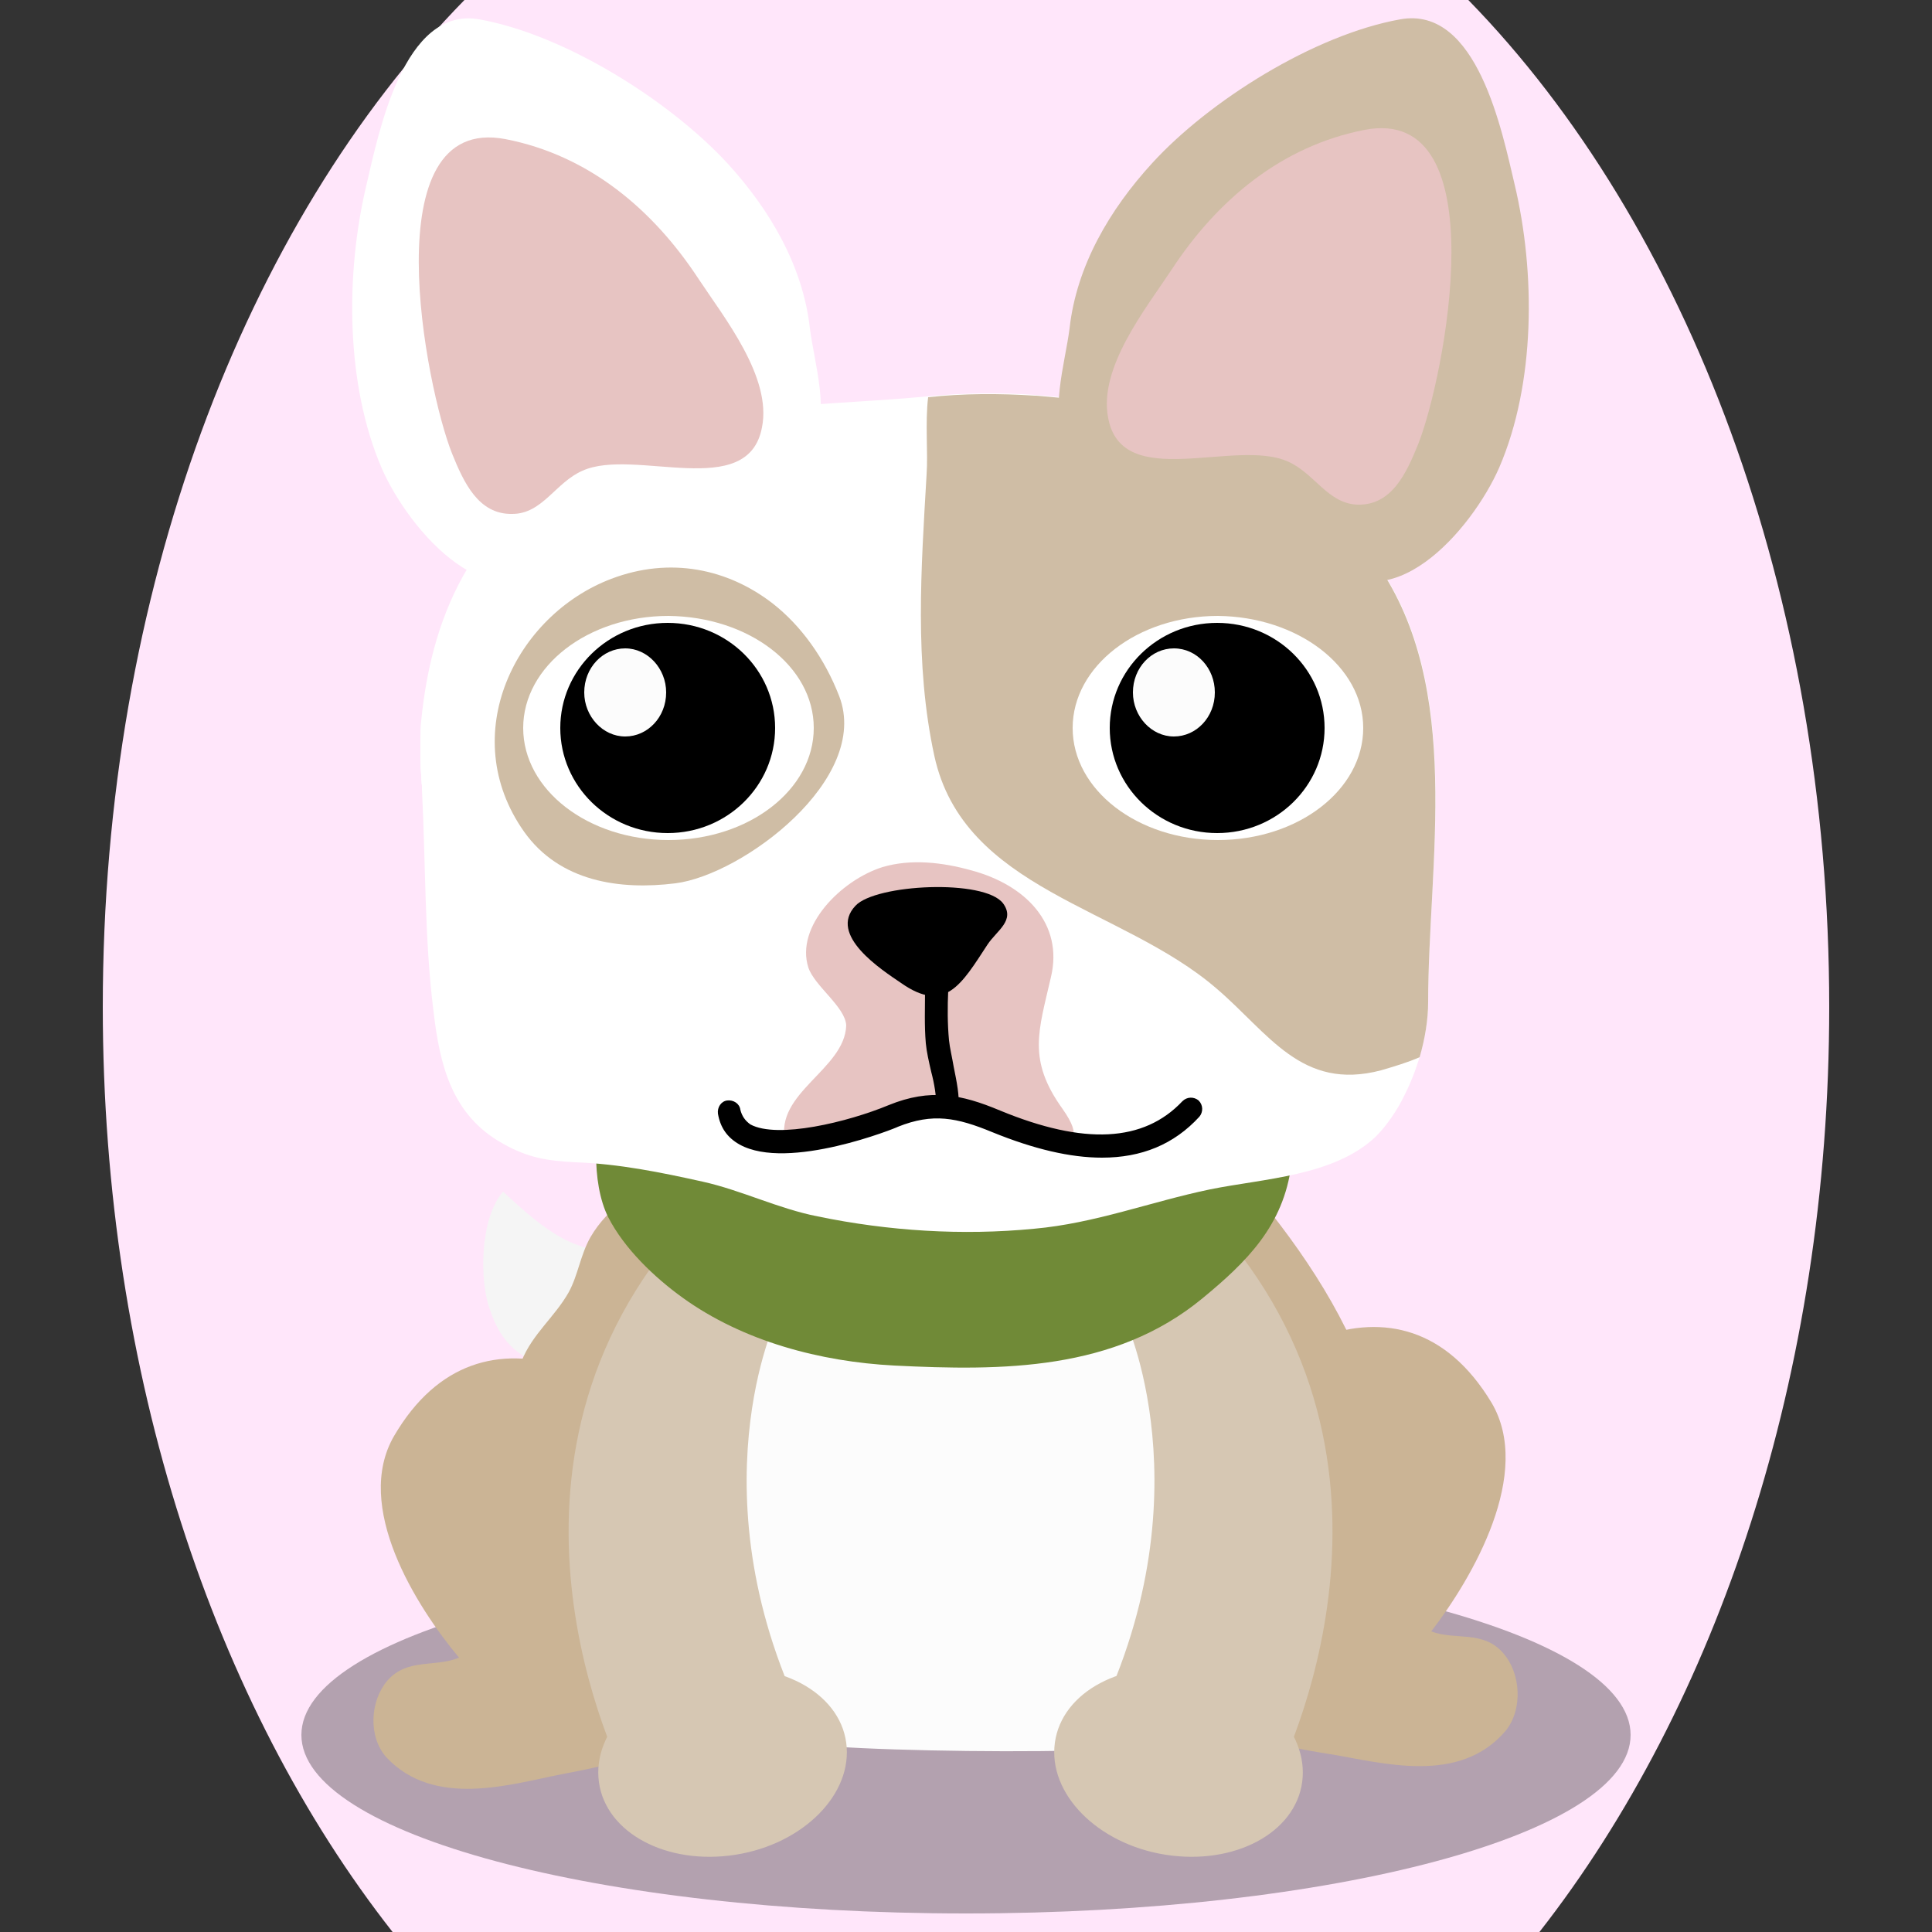
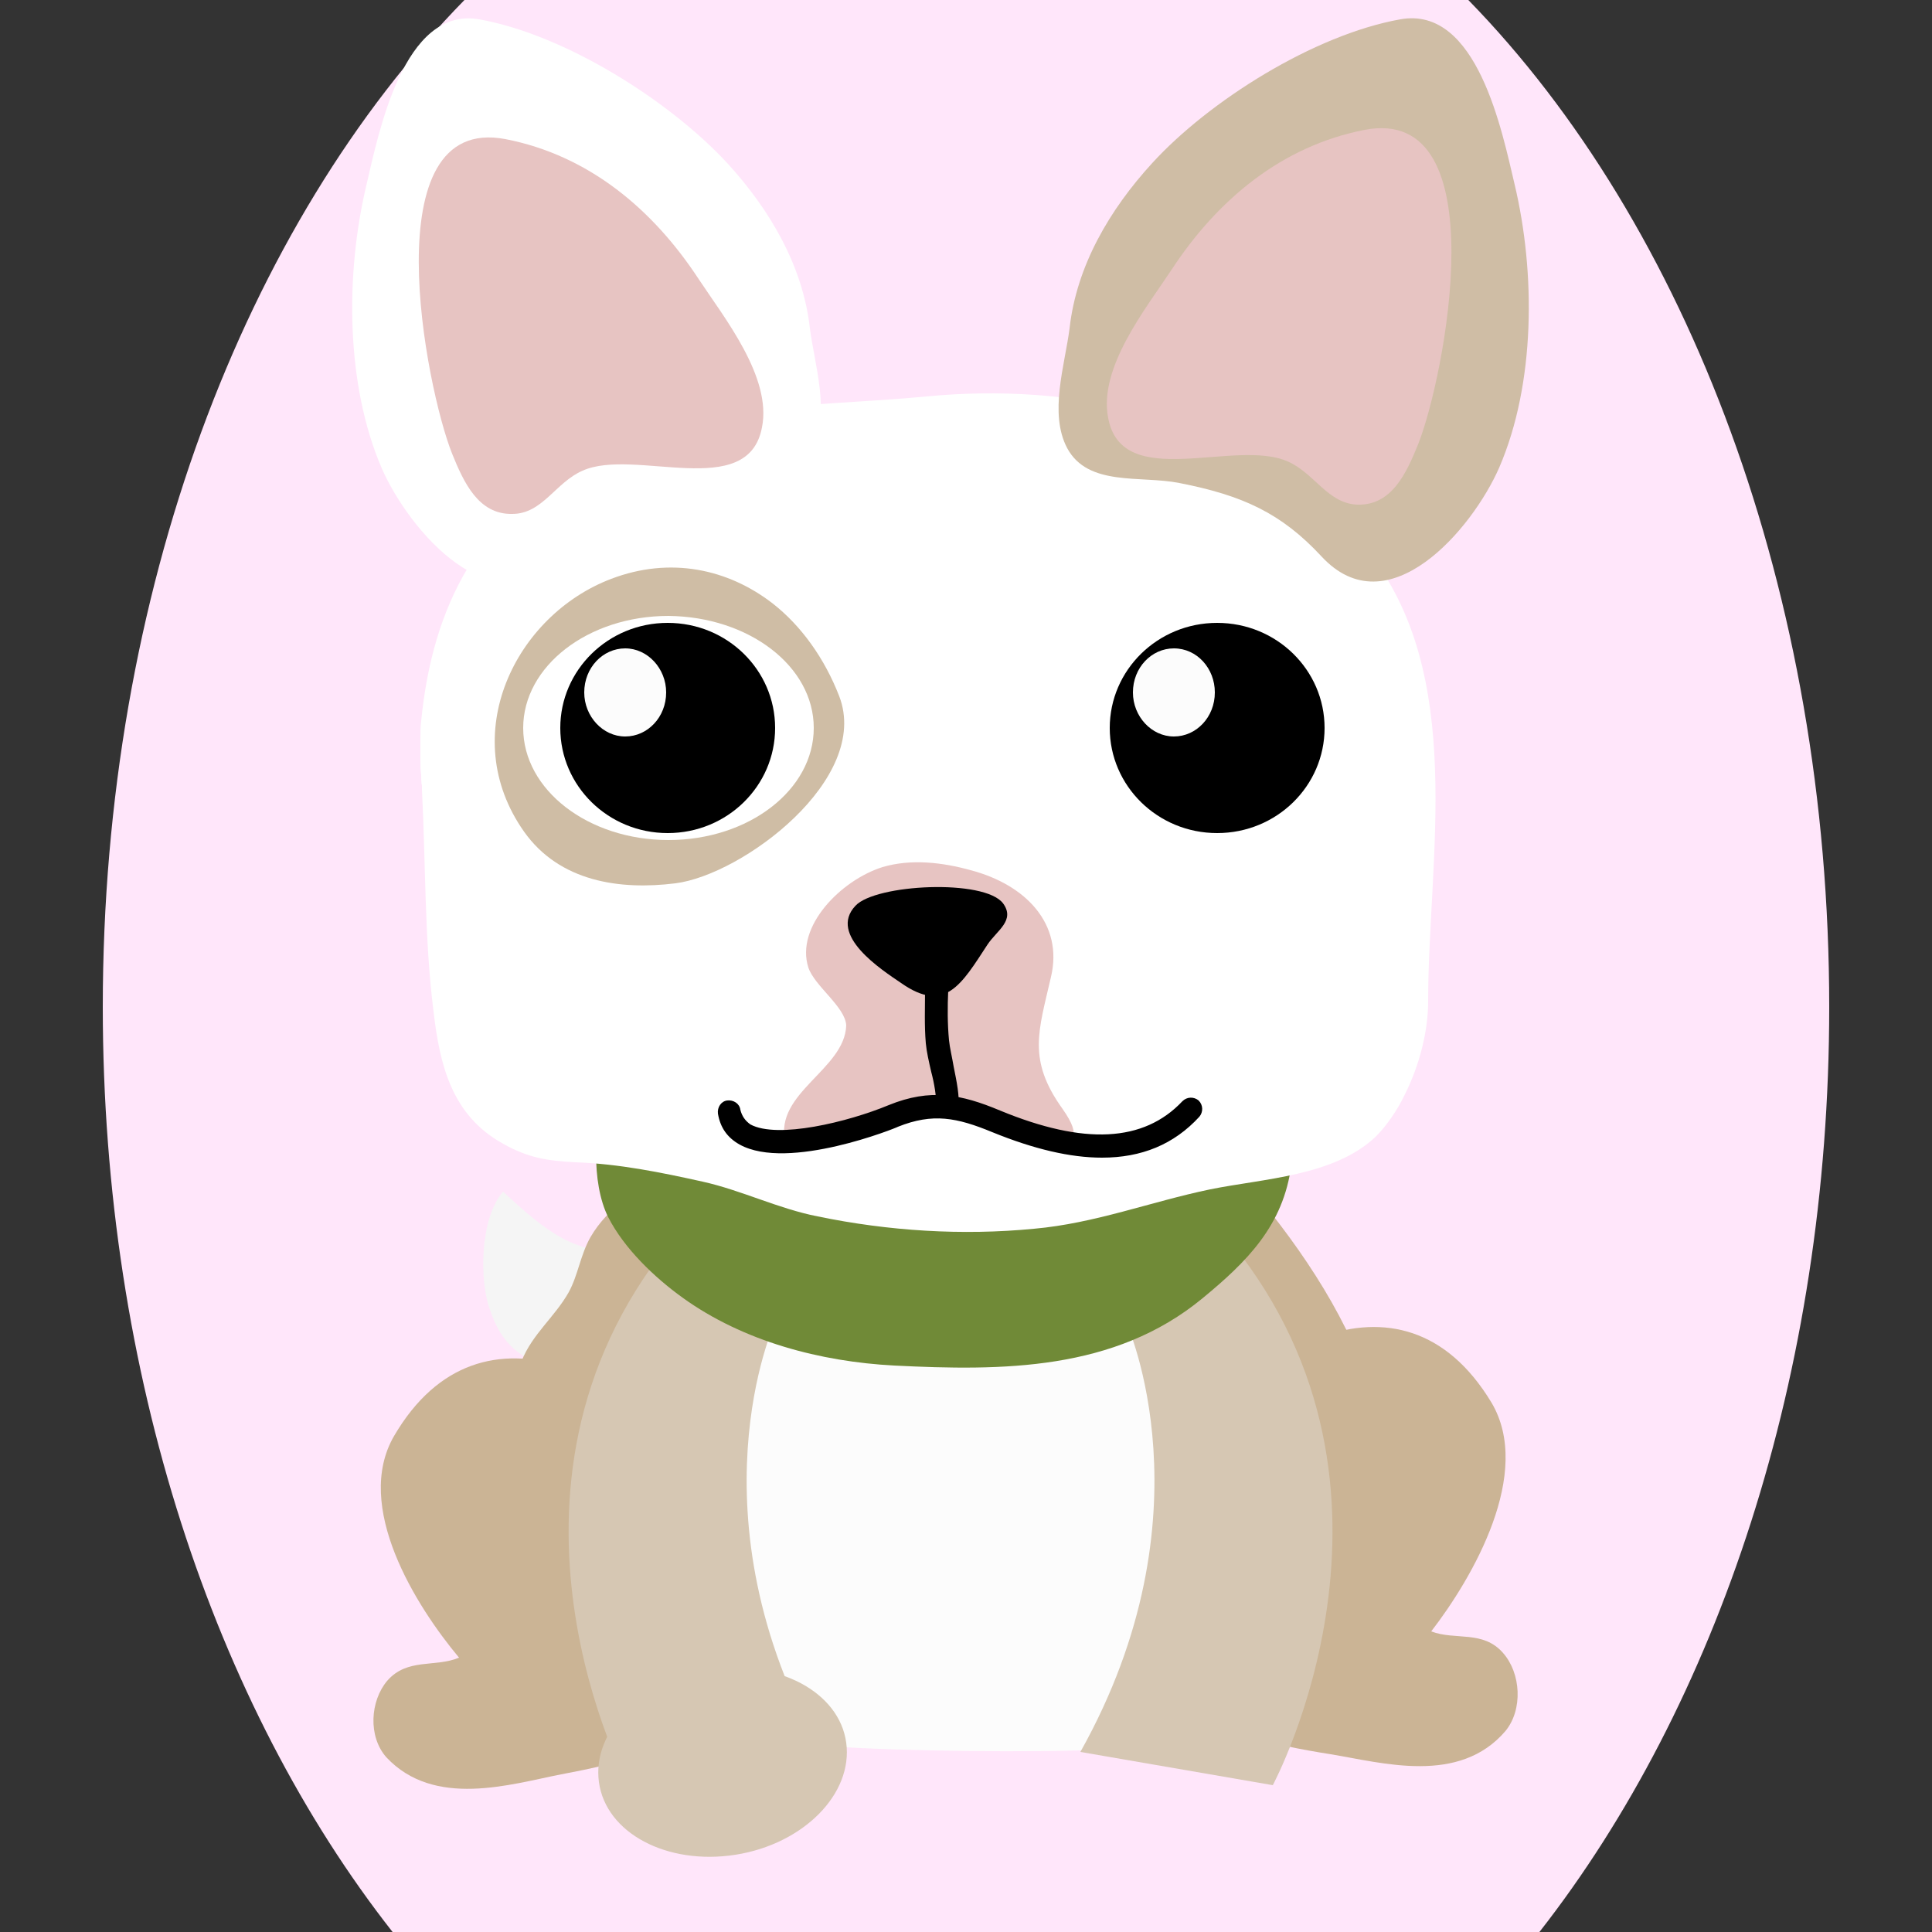
<svg xmlns="http://www.w3.org/2000/svg" version="1.1" id="Ebene_1" x="0px" y="0px" viewBox="0 0 250 250" style="enable-background:new 0 0 250 250;" xml:space="preserve">
  <rect x="0" y="0" width="250" height="250" fill="#333333" stroke="none" />
  <style type="text/css">
	.st0{fill:#f5f5f5;}
	.st1{opacity:0.3;enable-background:new    ;}
	.st2{fill:#cbb495;}
	.st3{fill:#fcfcfc;}
	.st4{fill:#d6c7b3;}
	.st5{fill:#708a37;}
	.st6{fill:#FFFFFF;}
	.st7{fill:#cfbda5;}
	.st8{fill:#E7C4C2;}
	.st9{fill:#FCFCFC;}

.bgel{fill:#FFE6FA;}</style>
  <path class="bgel" d="M236.7,130.3c0,47.6-14.5,90.3-37.5,119.7H50.8c-23-29.3-37.5-72.1-37.5-119.7C13.3,76.6,31.7,29,60.1,0h129.9  C218.3,29,236.7,76.6,236.7,130.3z" />
  <g>
    <path class="st0" d="M90.6,165.9c0.6-2.7,1.1-8.4-3.4-6.2c-1.7,0.8-2.3,2.6-4.3,2.9c-2.5,0.4-6.4-0.8-8.7-1.7   c-3.4-1.4-6.5-4.3-9.1-6.7c-3,3.4-3.1,11.5-1.7,15.3c0.7,2,1.6,3.8,3.3,5.2c1.2,1,2.6,1.7,4,2.4c2.2,1,4.2,0.5,6.5,0.6   c2.1,0.1,3.4,0.2,5.5-1C86.5,174.6,89.6,170.3,90.6,165.9z" />
-     <path class="st1" d="M211,224.5c0,12.8-38.5,23.1-86,23.1s-86-10.3-86-23.1s38.5-23.1,86-23.1S211,211.7,211,224.5z" />
    <path class="st2" d="M72.6,229.6c7.4-1.4,16.2-3.3,21.5-9.9c5.2-6.3,5.6-18.2,0.4-25.6c-11.2-15.8-32.2-27.6-43.5-8.3   c-5.3,9.1,2.8,22,8.4,28.7c-3.1,1.3-6.7,0-9.3,3c-2.2,2.6-2.5,7.2-0.1,9.9C56.2,234,66,230.9,72.6,229.6z" />
    <path class="st2" d="M172.2,227c-7.5-1.2-16.2-2.9-21.7-9.4c-5.3-6.3-6-18.5-0.9-26.2c10.9-16.6,31.7-29.3,43.4-9.9   c5.4,9.1-2.4,22.6-7.8,29.6c3.1,1.2,6.7-0.2,9.3,2.8c2.3,2.6,2.6,7.3,0.3,10.1C188.8,231,178.9,228.1,172.2,227z" />
    <path class="st2" d="M122.2,143.7c-9.4,0-20-2-29.1,1.1c-3.5,1.2-4.9,3.7-7.4,6.2c-3.1,3.1-7,5.1-9.3,9.1c-1.3,2.3-1.6,4.9-2.8,7.1   c-1.8,3.2-4.7,5.4-6.1,8.9c-2.6,6.4-4.5,14.9-3.8,21.8c0.9,9.9,4.7,18.7,14.1,21.9c6.4,2.2,14.2,2.6,20.7,3.6   c15,2.3,30.2,1.3,45.6,0.5c10.3-0.5,24.8,1.2,31.6-8.3c5.8-8.2,5.2-20.7,3.2-30.3c-2.3-10.7-7.9-20-14.4-28.3   C155.3,145.7,135.3,143.7,122.2,143.7z" />
    <path class="st3" d="M155,160.8c-7.9-12.5-30.1-12.6-42.3-9.5c-9.7,2.4-18.8,5.5-24.2,15c-3.1,5.5-3.6,11.1-1.7,17.1   c1,3.2,2.6,6.2,3.8,9.4c0.9,2.6,0.5,4,0.9,6.6c0.9,7.9,7,16.7,12.1,22.4c1.3,1.4,2.7,2.9,4.3,4.2c8.7,0.6,25.8,0.8,34.6,0.4   c4.8-4,8.3-10.1,11.5-15.4C162.2,197.3,164.8,176.3,155,160.8z" />
    <g>
      <path class="st4" d="M100.2,171.3c0,0-11.2,24.7,6,55.4L81.3,231c0,0-20.5-38.1,5.3-70.1L100.2,171.3z" />
      <g>
        <g>
          <g>
            <path class="st4" d="M109.5,225.5c0.9,6.6-5.5,13.1-14.3,14.5c-8.9,1.4-16.8-2.8-17.7-9.4c-0.9-6.6,5.5-13.1,14.3-14.5       C100.6,214.7,108.6,218.9,109.5,225.5z" />
          </g>
        </g>
      </g>
    </g>
    <g>
      <path class="st4" d="M145.8,171.3c0,0,11.2,24.7-6,55.4l24.9,4.3c0,0,20.5-38.1-5.3-70.1L145.8,171.3z" />
      <g>
        <g>
          <g>
-             <path class="st4" d="M136.5,225.5c-0.9,6.6,5.5,13.1,14.3,14.5c8.9,1.4,16.8-2.8,17.7-9.4c0.9-6.6-5.5-13.1-14.3-14.5       C145.3,214.7,137.4,218.9,136.5,225.5z" />
-           </g>
+             </g>
        </g>
      </g>
    </g>
    <path class="st5" d="M78.8,140.9c-2.1,4.4-2.3,12.2-0.1,16.6c2.1,4.1,6,7.8,9.6,10.4c7.9,5.7,17.9,8.3,27.4,8.8   c14,0.7,28.5,0.7,39.9-8.7c5.7-4.7,10.5-9.4,11.5-17.3c2.7-20.6-15.8-25.3-31.6-28.2c-14.9-2.8-37.7-4.8-48.9,8.4   C84.1,133.7,80.4,137.4,78.8,140.9z" />
    <g>
      <path class="st6" d="M181.8,141.6c1.9-3.8,3-8.2,3-12c0-18.6,5-42.3-7.9-58.4c-7.2-9-17.9-14.9-29.4-17.9    c-8.8-2.3-18.3-2.9-27.6-2c-7.3,0.7-15.6,0.9-23.6,1.9c-7.4,0.9-14.5,2.5-20.4,5.8C62,66.9,56,78.2,54.5,93.3    c-0.1,0.8-0.1,1.6-0.1,2.4l0,0c0,0.1,0,0.3,0,0.4c0,0.2,0,0.4,0,0.6c0,0.5,0,1.1,0,1.6c0,0.7,0,1.3,0.1,2c0,0.5,0,1,0.1,1.4    c0,0.2,0,0.3,0,0.5c0.5,9.6,0.3,19.1,1.5,28.7c0.8,6.8,2.3,13.4,9,17.1c3.2,1.8,5.6,2.2,9.4,2.4c5.6,0.2,11,1.3,16.4,2.5    c5,1.1,9.8,3.5,14.9,4.5c9.2,1.9,18.7,2.5,28,1.6c7.9-0.7,15.1-3.5,22.8-5.1c6.9-1.4,16-1.7,21.4-6.8    C179.4,145.7,180.8,143.7,181.8,141.6z" />
-       <path class="st7" d="M142.1,52.2c-0.4-0.1-0.9-0.2-1.3-0.2c-1-0.2-1.9-0.3-2.9-0.4c-0.2,0-0.3-0.1-0.5-0.1    c-1.1-0.1-2.2-0.2-3.3-0.3c-0.1,0-0.1,0-0.2,0c-4.6-0.3-9.2-0.3-13.8,0.2l0,0c-0.4,3.3,0,7.2-0.2,10c-0.7,12.1-1.6,24.4,1,36.4    c3.8,17.4,24.2,19.5,36.5,30.1c6.8,5.8,11,13.3,21.3,10.6c1.7-0.5,3.4-1,5-1.7c0.7-2.4,1.1-4.9,1.1-7.1c0-18,4.6-40.6-6.6-56.7    c-0.4-0.6-0.9-1.2-1.3-1.8c0-0.1-0.1-0.1-0.1-0.2c-0.5-0.7-1.1-1.3-1.6-1.9c-0.2-0.2-0.4-0.4-0.6-0.7c-0.4-0.5-0.9-0.9-1.3-1.3    c-0.4-0.4-0.8-0.8-1.3-1.2c-0.4-0.3-0.7-0.6-1.1-1c-0.4-0.4-0.9-0.7-1.3-1.1c-0.2-0.1-0.3-0.3-0.5-0.4c-1.6-1.2-3.3-2.4-5.1-3.4    l0,0c-1.8-1.1-3.6-2-5.5-2.9c-0.2-0.1-0.3-0.2-0.5-0.2c-0.6-0.3-1.1-0.5-1.7-0.7c-0.4-0.2-0.8-0.3-1.2-0.5    c-0.6-0.2-1.3-0.5-1.9-0.7c-0.6-0.2-1.2-0.4-1.8-0.6c-0.3-0.1-0.6-0.2-0.9-0.3c-0.9-0.3-1.8-0.5-2.7-0.8c-1.1-0.3-2.2-0.5-3.3-0.8    C143.5,52.4,142.8,52.3,142.1,52.2z" />
    </g>
    <path class="st7" d="M100,78.1c3.7,2.9,6.7,7.1,8.6,12c4.1,10.7-12.5,23.1-21.2,24.2c-7.2,0.9-15-0.2-19.6-6.7   c-8.8-12.5-1.1-28,11.3-32.7C86.7,72,94.2,73.6,100,78.1z" />
    <g>
      <path class="st8" d="M104.6,125.2c-1.7-5.3,4.2-11.3,9.6-13c3.7-1.1,7.8-0.6,11.4,0.4c7.2,1.9,12,7,10.4,13.8    c-1.6,7-3.1,10.7,1.5,17.1c5.2,7.4-5.2,2.7-9.4,1.4c-9.7-2.9-16.7,3-26.5,2.8c-1.4-6.3,7.7-9.3,7.9-15    C109.4,130.3,105.4,127.6,104.6,125.2z" />
      <path d="M129.8,116.9c-2.4-3.2-16.5-2.5-19.1,0.3c-3.6,3.8,3.4,8.3,5.9,10c5.7,4,7.8,0.2,11.2-5    C129,120.4,131.4,119.1,129.8,116.9z" />
      <path d="M142.6,149.8c-4.1,0-8.8-1.1-14.2-3.3c-4.6-1.9-7.7-2.5-12.2-0.7c-0.1,0.1-14.2,5.8-20.5,2.3c-1.6-0.9-2.5-2.2-2.8-4    c-0.1-0.8,0.4-1.6,1.2-1.7c0.8-0.1,1.6,0.4,1.7,1.2c0.2,0.8,0.6,1.4,1.3,1.9c3.5,1.9,12.6-0.3,17.9-2.5c5.4-2.2,9.4-1.4,14.4,0.7    c10.9,4.5,18.6,4.1,23.6-1.2c0.6-0.6,1.5-0.6,2.1-0.1c0.6,0.6,0.6,1.5,0.1,2.1C151.9,148.1,147.7,149.8,142.6,149.8z" />
      <path d="M122.6,144.6c-0.1,0-0.2,0-0.2,0c-0.8-0.1-1.4-0.9-1.3-1.7c0.1-0.9-0.2-2.7-0.6-4.2c-0.3-1.3-0.6-2.6-0.7-3.7    c-0.2-2.3-0.1-4.6-0.1-6.9c0-1.1,0.1-2.2,0.1-3.3c0-0.8,0.7-1.5,1.5-1.5s1.5,0.7,1.5,1.5c0,1.1,0,2.2-0.1,3.3    c-0.1,2.2-0.1,4.4,0.1,6.5c0.1,1,0.4,2.2,0.6,3.4c0.4,2,0.8,3.9,0.6,5.3C123.9,144.1,123.3,144.6,122.6,144.6z" />
    </g>
    <g>
      <g>
        <path class="st6" d="M176.4,94.2c0,8-8.4,14.5-18.8,14.5c-10.4,0-18.8-6.5-18.8-14.5s8.4-14.5,18.8-14.5     C167.9,79.8,176.4,86.2,176.4,94.2z" />
        <path d="M171.4,94.2c0,7.5-6.2,13.6-13.9,13.6s-13.9-6.1-13.9-13.6s6.2-13.6,13.9-13.6S171.4,86.7,171.4,94.2z" />
        <path class="st9" d="M157.2,89.6c0,3.2-2.4,5.7-5.3,5.7c-2.9,0-5.3-2.6-5.3-5.7c0-3.2,2.4-5.7,5.3-5.7     C154.9,83.9,157.2,86.5,157.2,89.6z" />
      </g>
      <g>
        <path class="st6" d="M105.3,94.2c0,8-8.4,14.5-18.8,14.5s-18.8-6.5-18.8-14.5s8.4-14.5,18.8-14.5     C96.9,79.8,105.3,86.2,105.3,94.2z" />
        <path d="M100.3,94.2c0,7.5-6.2,13.6-13.9,13.6s-13.9-6.1-13.9-13.6s6.2-13.6,13.9-13.6S100.3,86.7,100.3,94.2z" />
        <path class="st9" d="M86.2,89.6c0,3.2-2.4,5.7-5.3,5.7s-5.3-2.6-5.3-5.7c0-3.2,2.4-5.7,5.3-5.7C83.8,83.9,86.2,86.5,86.2,89.6z" />
      </g>
    </g>
    <g>
      <g>
        <path class="st7" d="M152.6,62.5c-5-1-11.8,0.5-14.5-4.5c-2.4-4.5-0.3-10.8,0.3-15.5c0.9-8.1,5.2-15.4,10.7-21.4     c7.3-8,20.9-16.6,32.1-18.6c10-1.8,13.2,14.7,14.8,21.4c2.7,11.4,2.7,25.7-2,36.6c-3.5,8-14.4,20.8-23,11.5     C165.8,66.4,160.8,64.1,152.6,62.5z" />
        <path class="st8" d="M166.6,59.7c-6.8-3-21.4,4-23.2-5.6c-1.3-6.5,4.9-14.2,8.2-19.2c5.9-9,14.2-16,25-18.1     c17.3-3.3,10.3,32.2,6.9,40.7c-1.5,3.7-3.4,7.9-7.8,7.8C171.8,65.2,170.1,61.2,166.6,59.7z" />
      </g>
      <g>
        <path class="st6" d="M90.6,62.5c5-1,11.8,0.5,14.5-4.5c2.4-4.5,0.3-10.8-0.3-15.5c-0.9-8.1-5.2-15.4-10.7-21.4     C86.7,13.1,73.2,4.5,62,2.5C52.2,0.8,49,17.2,47.4,24c-2.7,11.4-2.7,25.7,2,36.6c3.5,8,14.4,20.8,23,11.5     C77.5,66.4,82.5,64.1,90.6,62.5z" />
        <path class="st8" d="M75.4,60.9c6.7-3,21.4,4,23.2-5.6c1.3-6.5-4.9-14.2-8.2-19.2c-5.9-9-14.2-16-25-18.1     c-17.3-3.3-10.3,32.2-6.9,40.7c1.5,3.7,3.4,7.9,7.8,7.8C70.2,66.5,71.9,62.4,75.4,60.9z" />
      </g>
    </g>
  </g>
</svg>